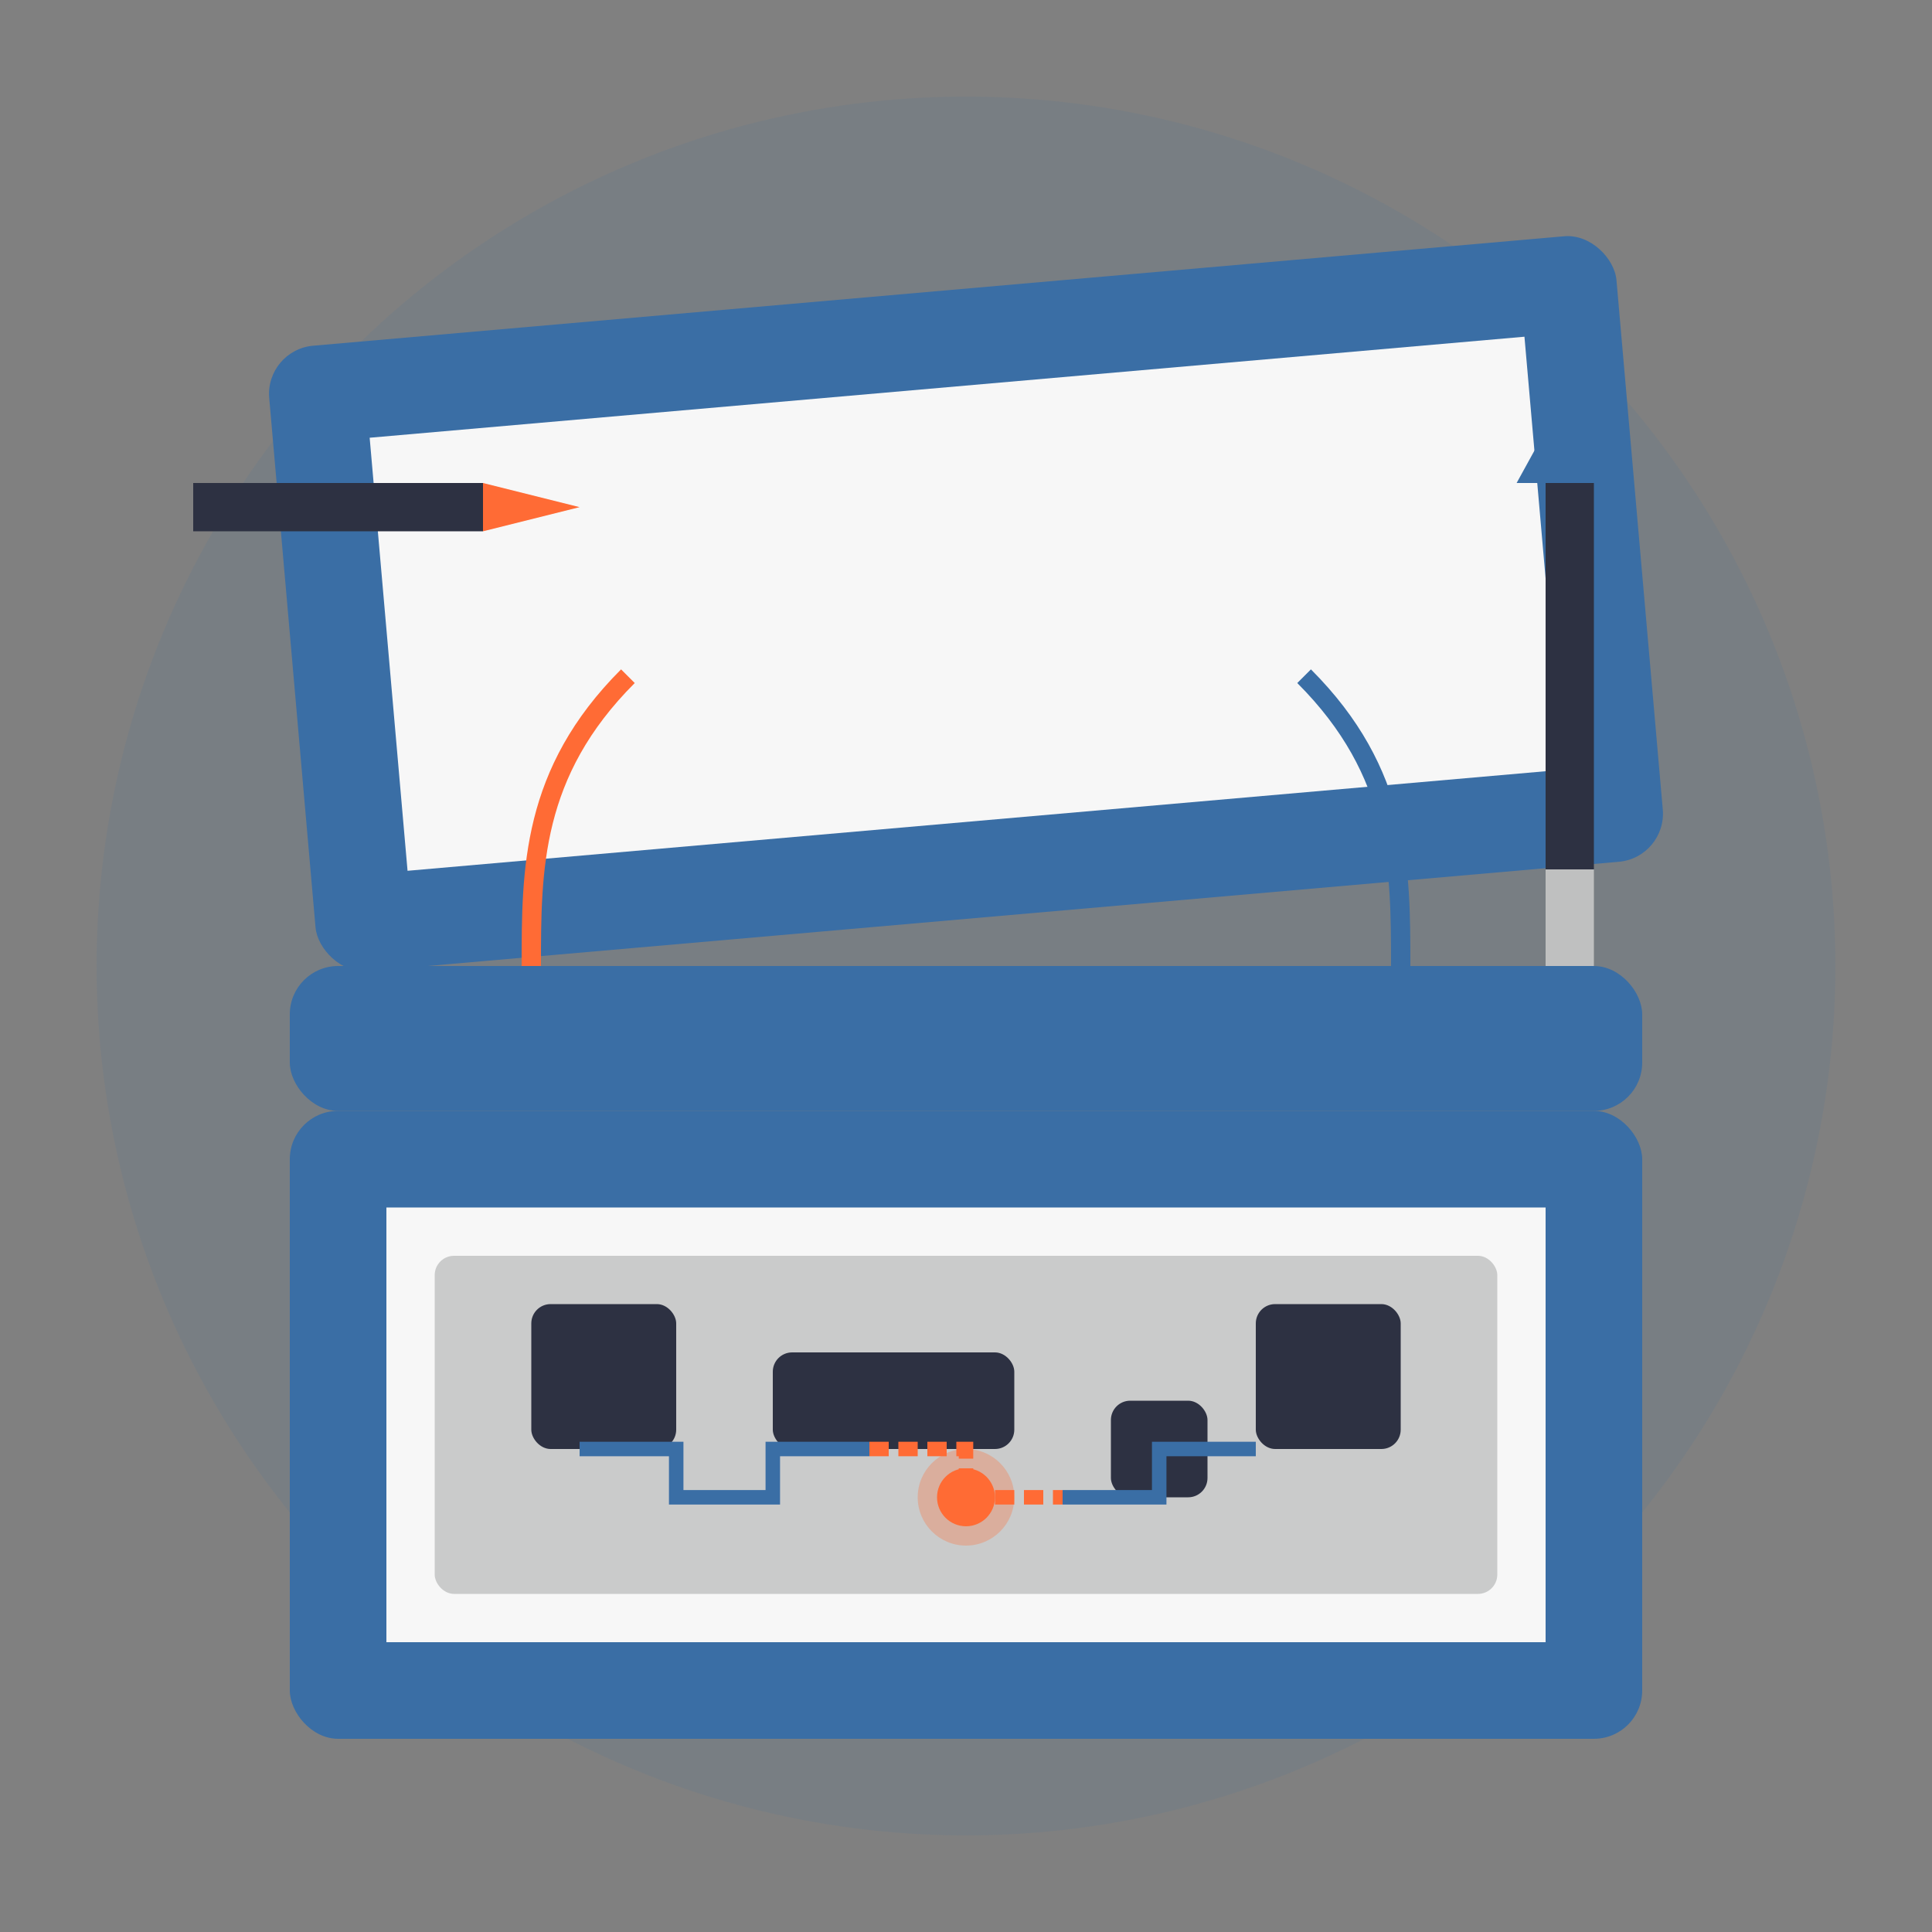
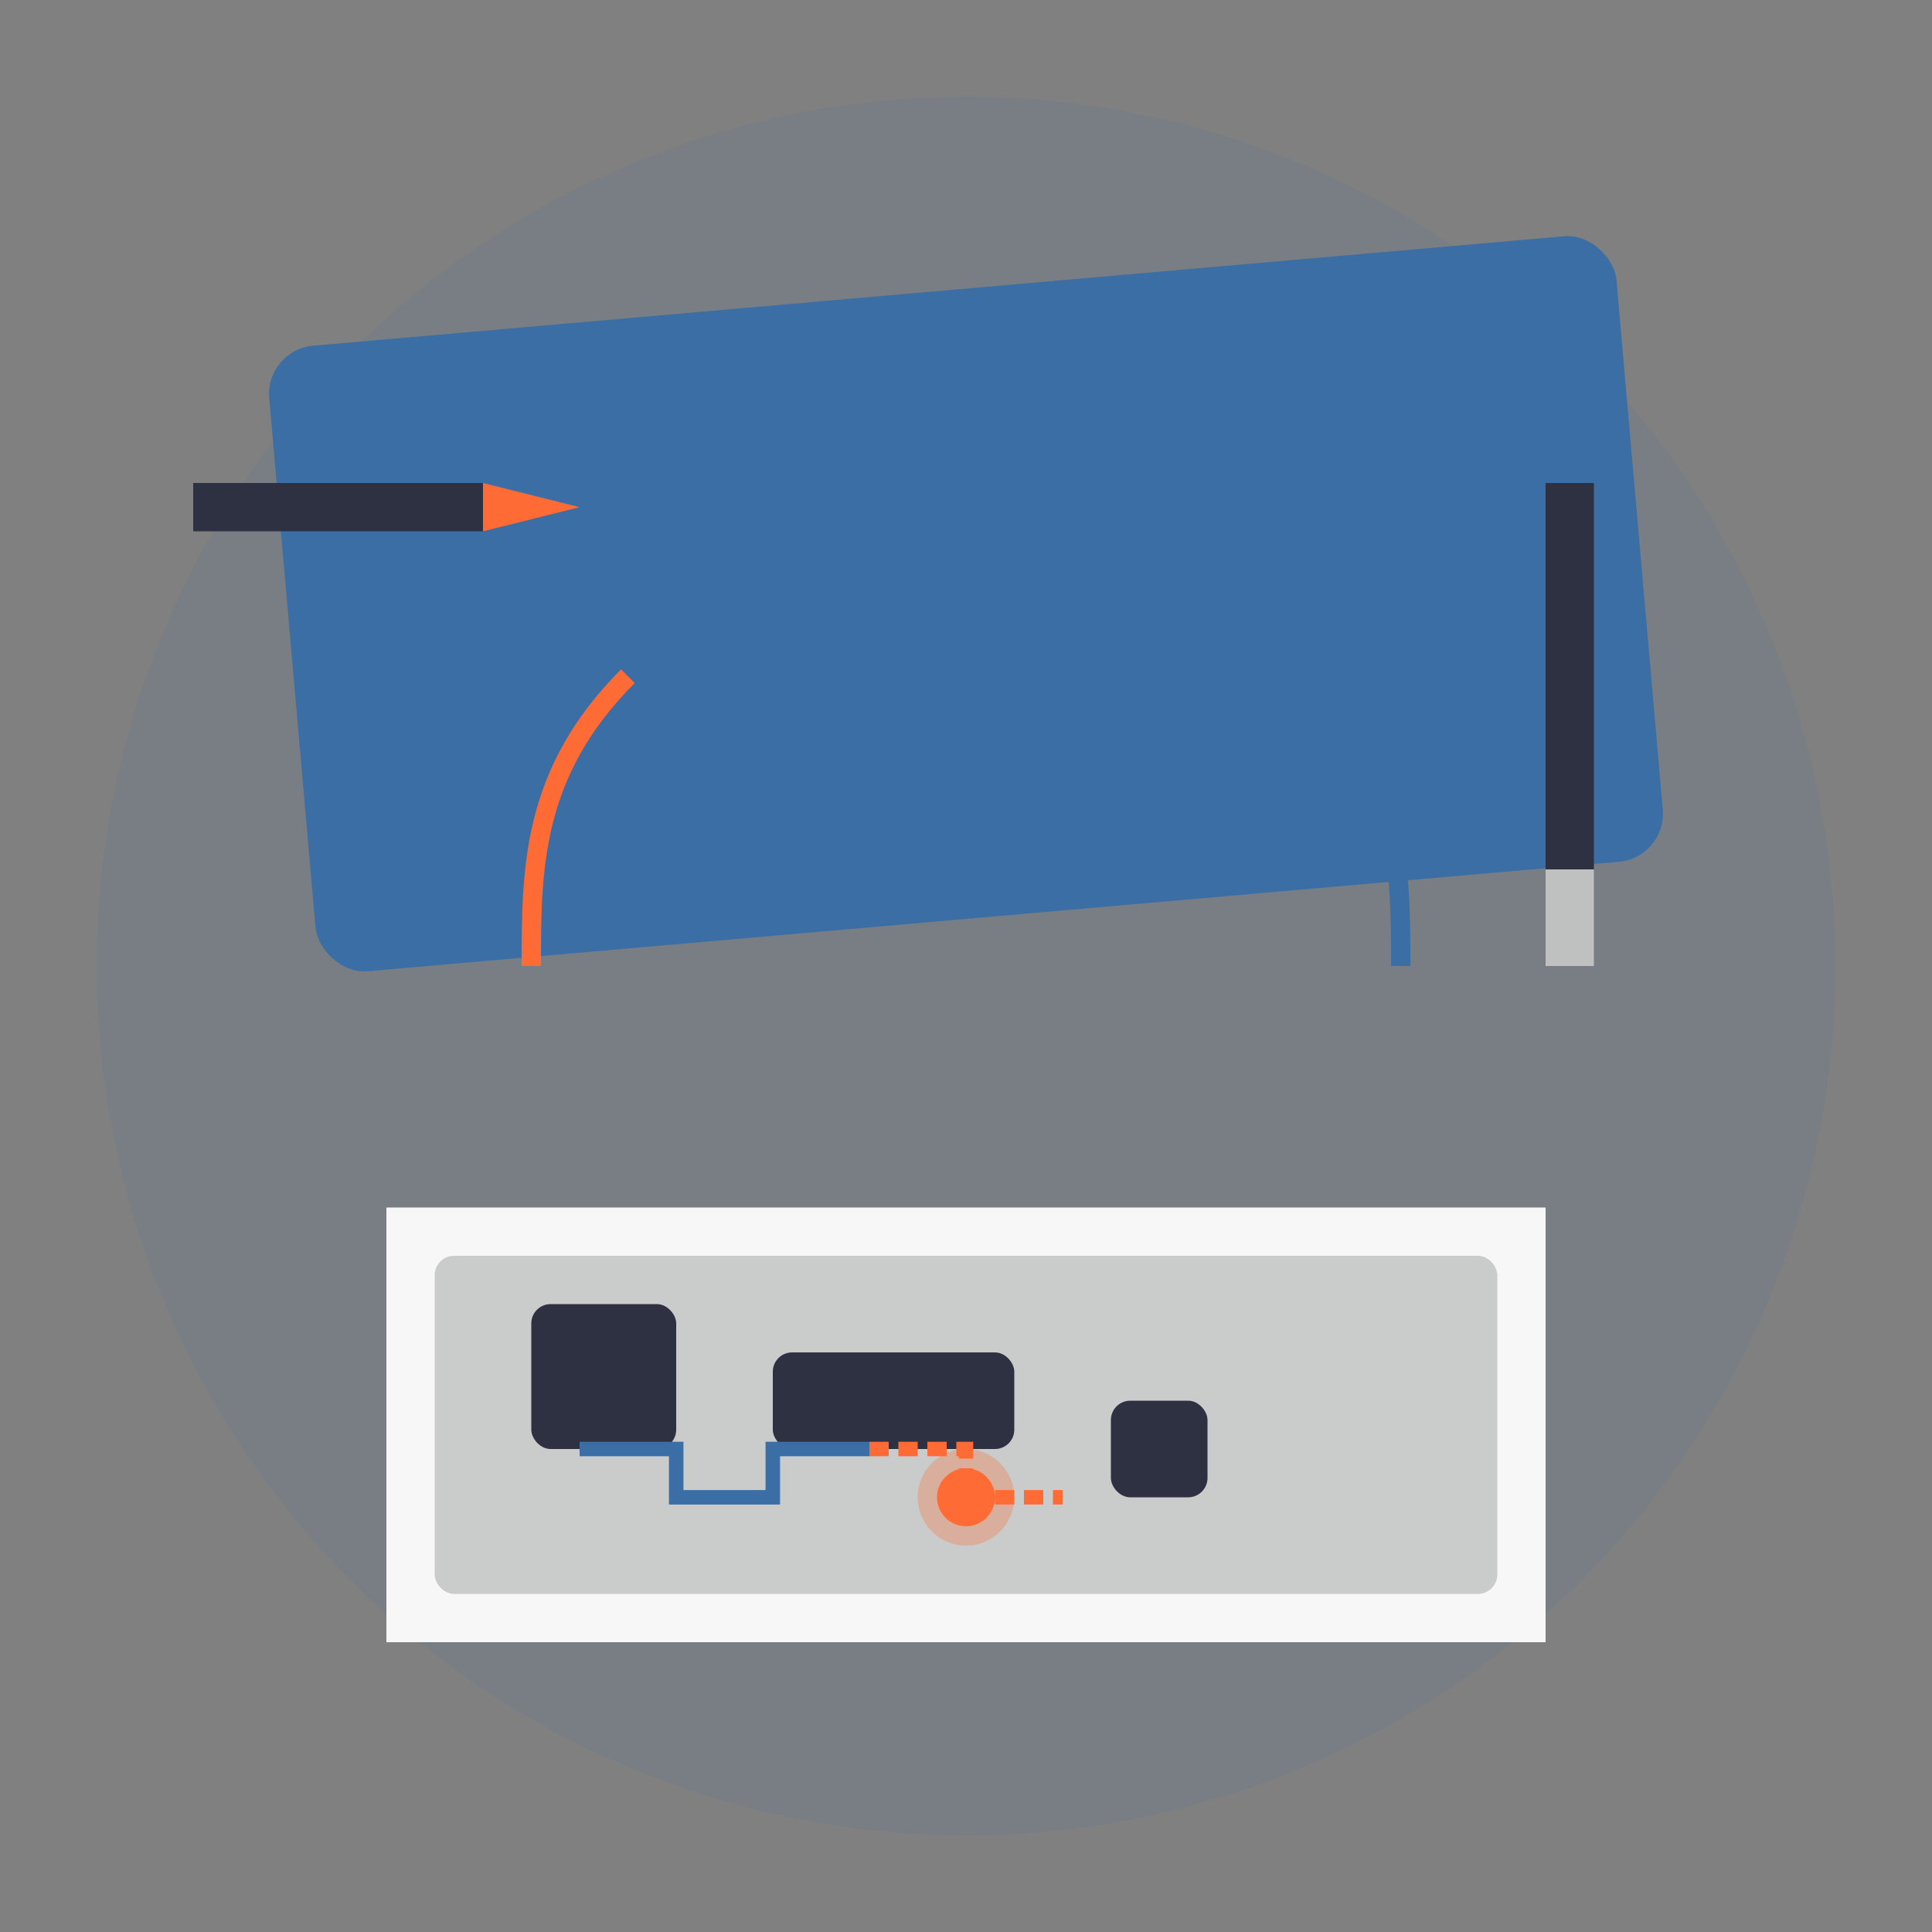
<svg xmlns="http://www.w3.org/2000/svg" width="200" height="200" viewBox="0 0 200 200">
  <rect x="0" y="0" width="200" height="200" fill="#808080" stroke="none" />
  <defs>
    <style>
      .primary {
        fill: #3a6ea5;
      }
      .secondary {
        fill: #ff6b35;
      }
      .light {
        fill: #f7f7f7;
      }
      .dark {
        fill: #2d3142;
      }
      .medium {
        fill: #bfc0c0;
      }
      .icon-bg {
        fill: rgba(58, 110, 165, 0.1);
      }
    </style>
  </defs>
  <circle cx="100" cy="100" r="90" class="icon-bg" />
-   <rect x="30" y="100" width="140" height="15" rx="5" class="primary" />
-   <rect x="30" y="115" width="140" height="65" rx="5" class="primary" />
  <rect x="40" y="125" width="120" height="45" class="light" />
  <rect x="45" y="130" width="110" height="35" rx="2" class="medium" opacity="0.8" />
  <rect x="55" y="135" width="15" height="15" rx="2" class="dark" />
  <rect x="80" y="140" width="25" height="10" rx="2" class="dark" />
  <rect x="115" y="145" width="10" height="10" rx="2" class="dark" />
-   <rect x="130" y="135" width="15" height="15" rx="2" class="dark" />
  <rect x="30" y="30" width="140" height="65" rx="5" class="primary" transform="rotate(-5,100,62.5)" />
-   <rect x="40" y="40" width="120" height="45" class="light" transform="rotate(-5,100,62.5)" />
  <path d="M55,100 C55,90 55,80 65,70" stroke="#ff6b35" stroke-width="2" fill="none" />
  <path d="M145,100 C145,90 145,80 135,70" stroke="#3a6ea5" stroke-width="2" fill="none" />
  <rect x="160" y="50" width="5" height="40" class="dark" />
  <polygon points="162.5,40 157,50 168,50" class="primary" />
  <rect x="160" y="90" width="5" height="10" class="medium" />
  <g transform="translate(20,50)">
    <rect x="0" y="0" width="30" height="5" class="dark" />
    <polygon points="30,0 30,5 40,2.5" class="secondary" />
  </g>
  <path d="M60,150 L70,150 L70,155 L80,155 L80,150 L90,150" stroke="#3a6ea5" stroke-width="1.5" fill="none" />
  <path d="M90,150 L100,150 L100,155 L110,155" stroke="#ff6b35" stroke-width="1.5" fill="none" stroke-dasharray="2,1" />
-   <path d="M110,155 L120,155 L120,150 L130,150" stroke="#3a6ea5" stroke-width="1.5" fill="none" />
  <circle cx="100" cy="155" r="3" class="secondary" />
  <circle cx="100" cy="155" r="5" class="secondary" opacity="0.3" />
</svg>